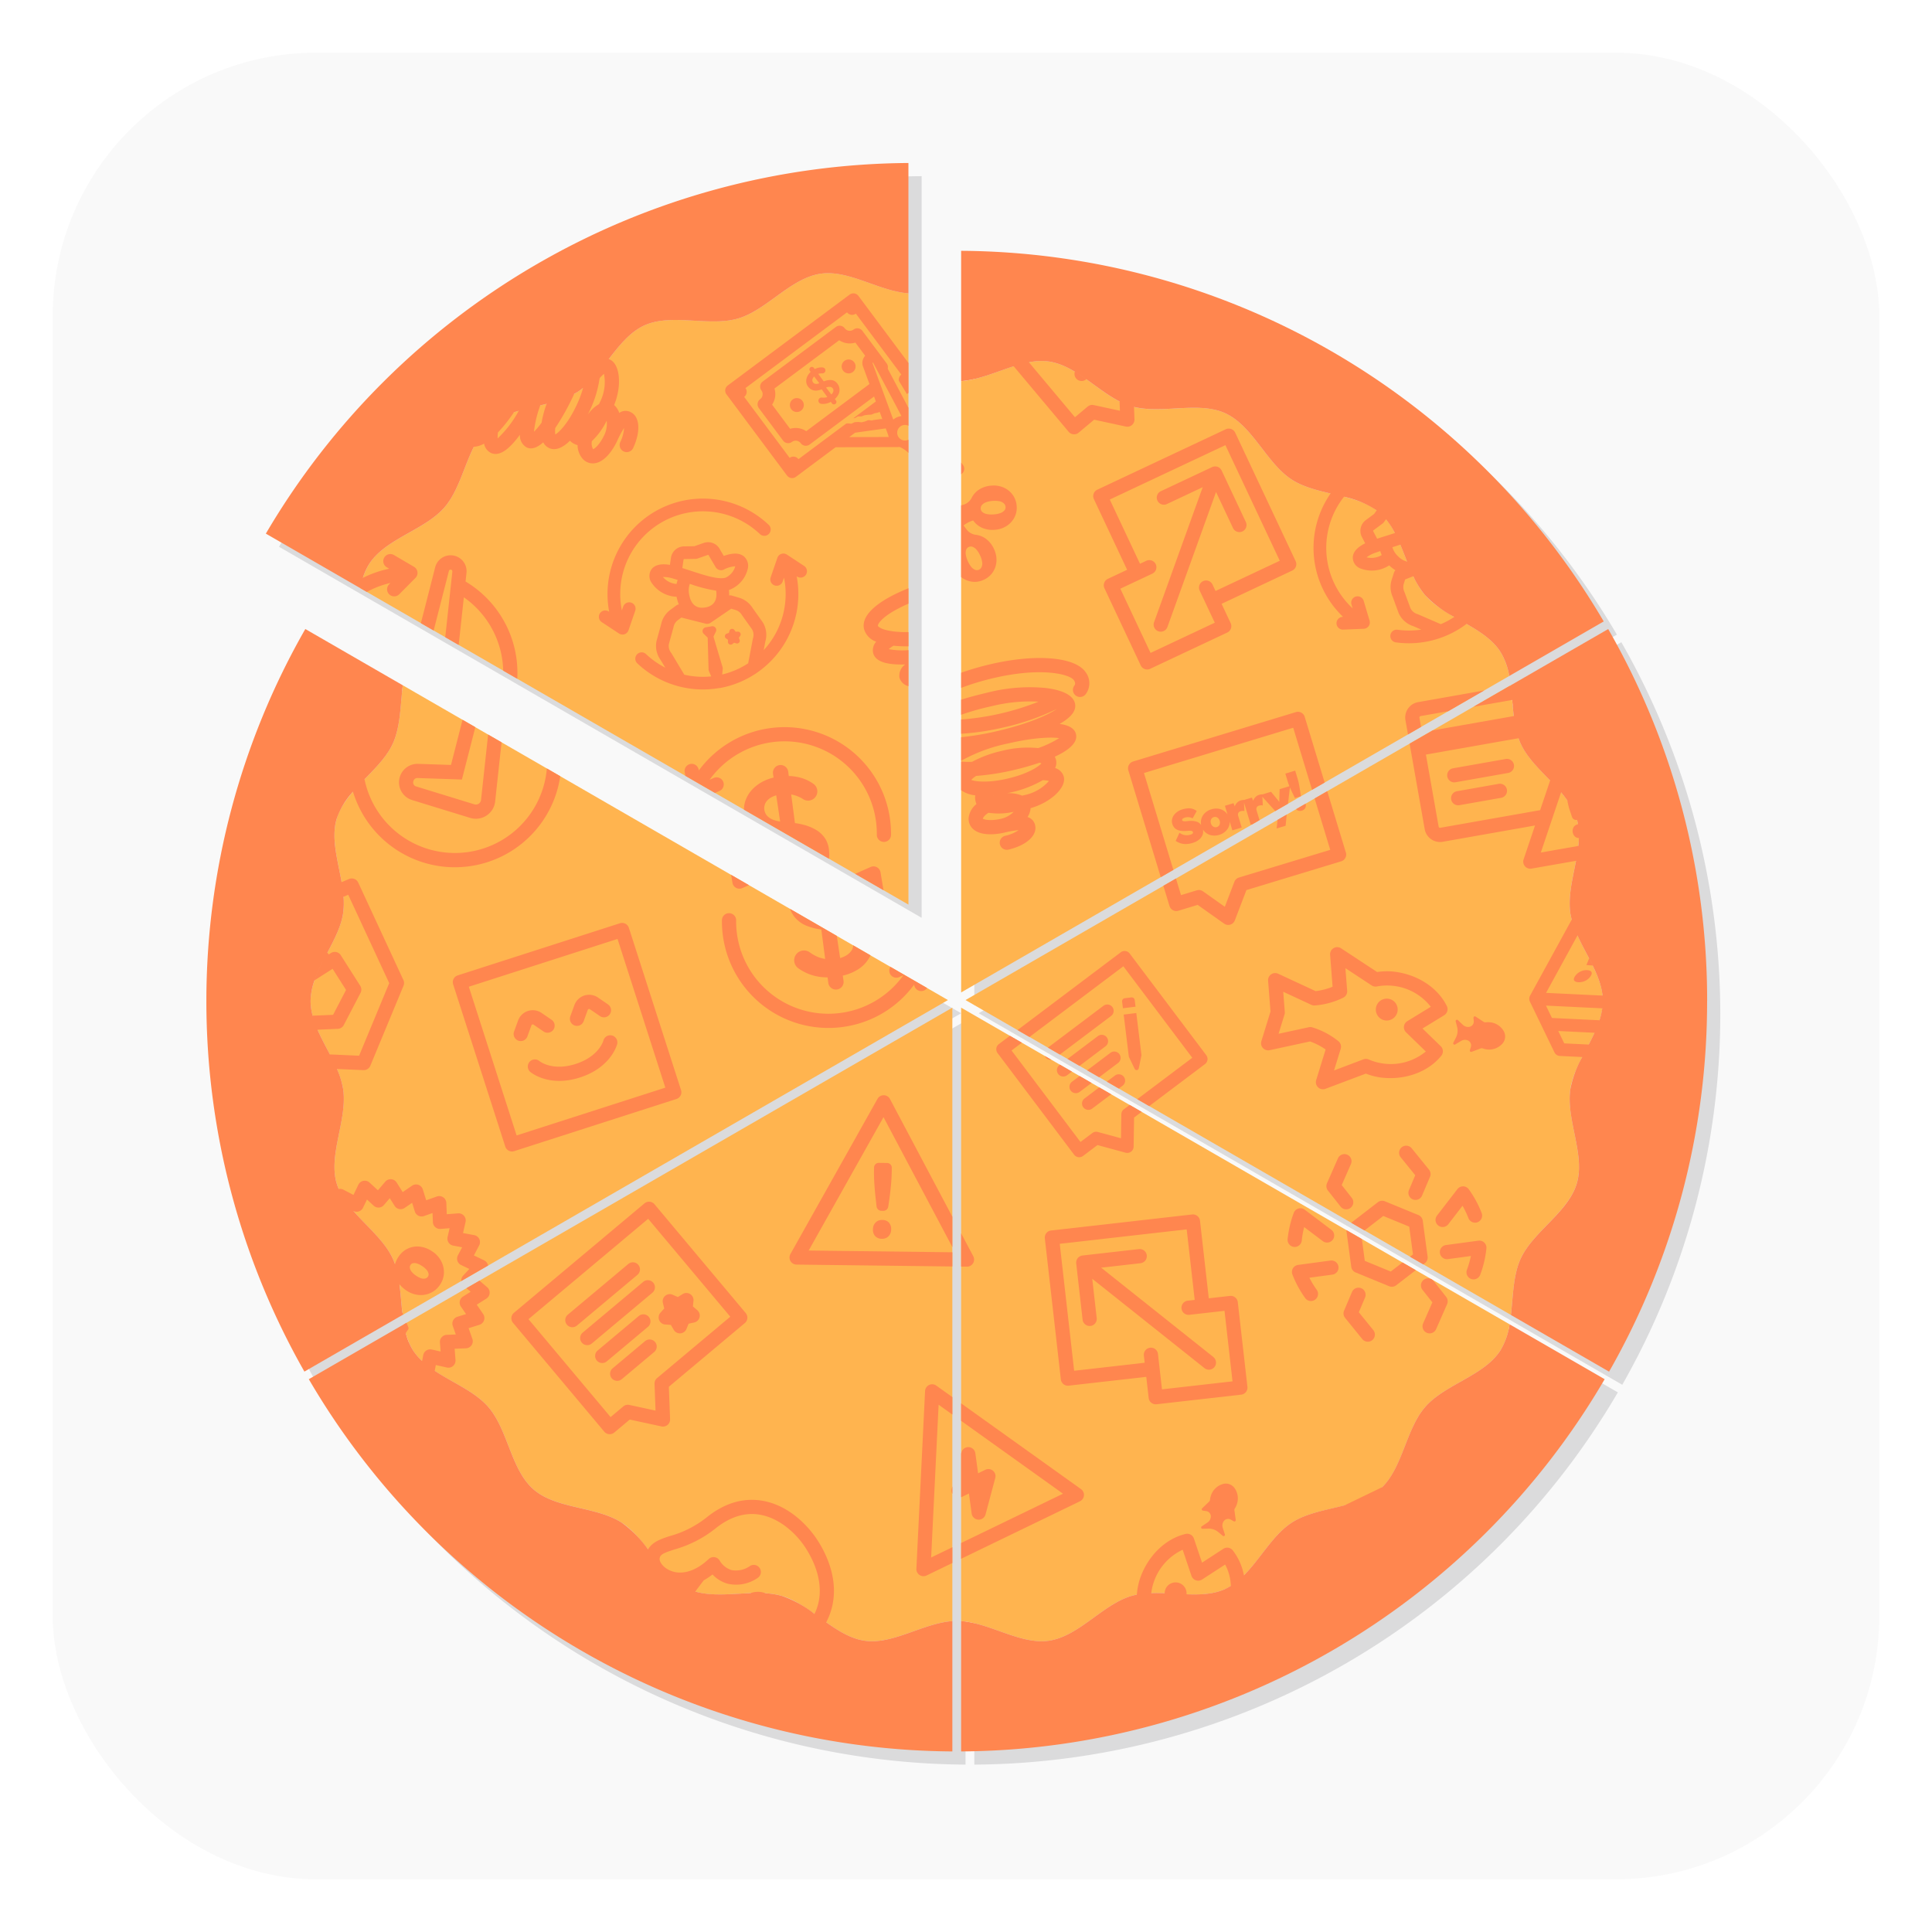
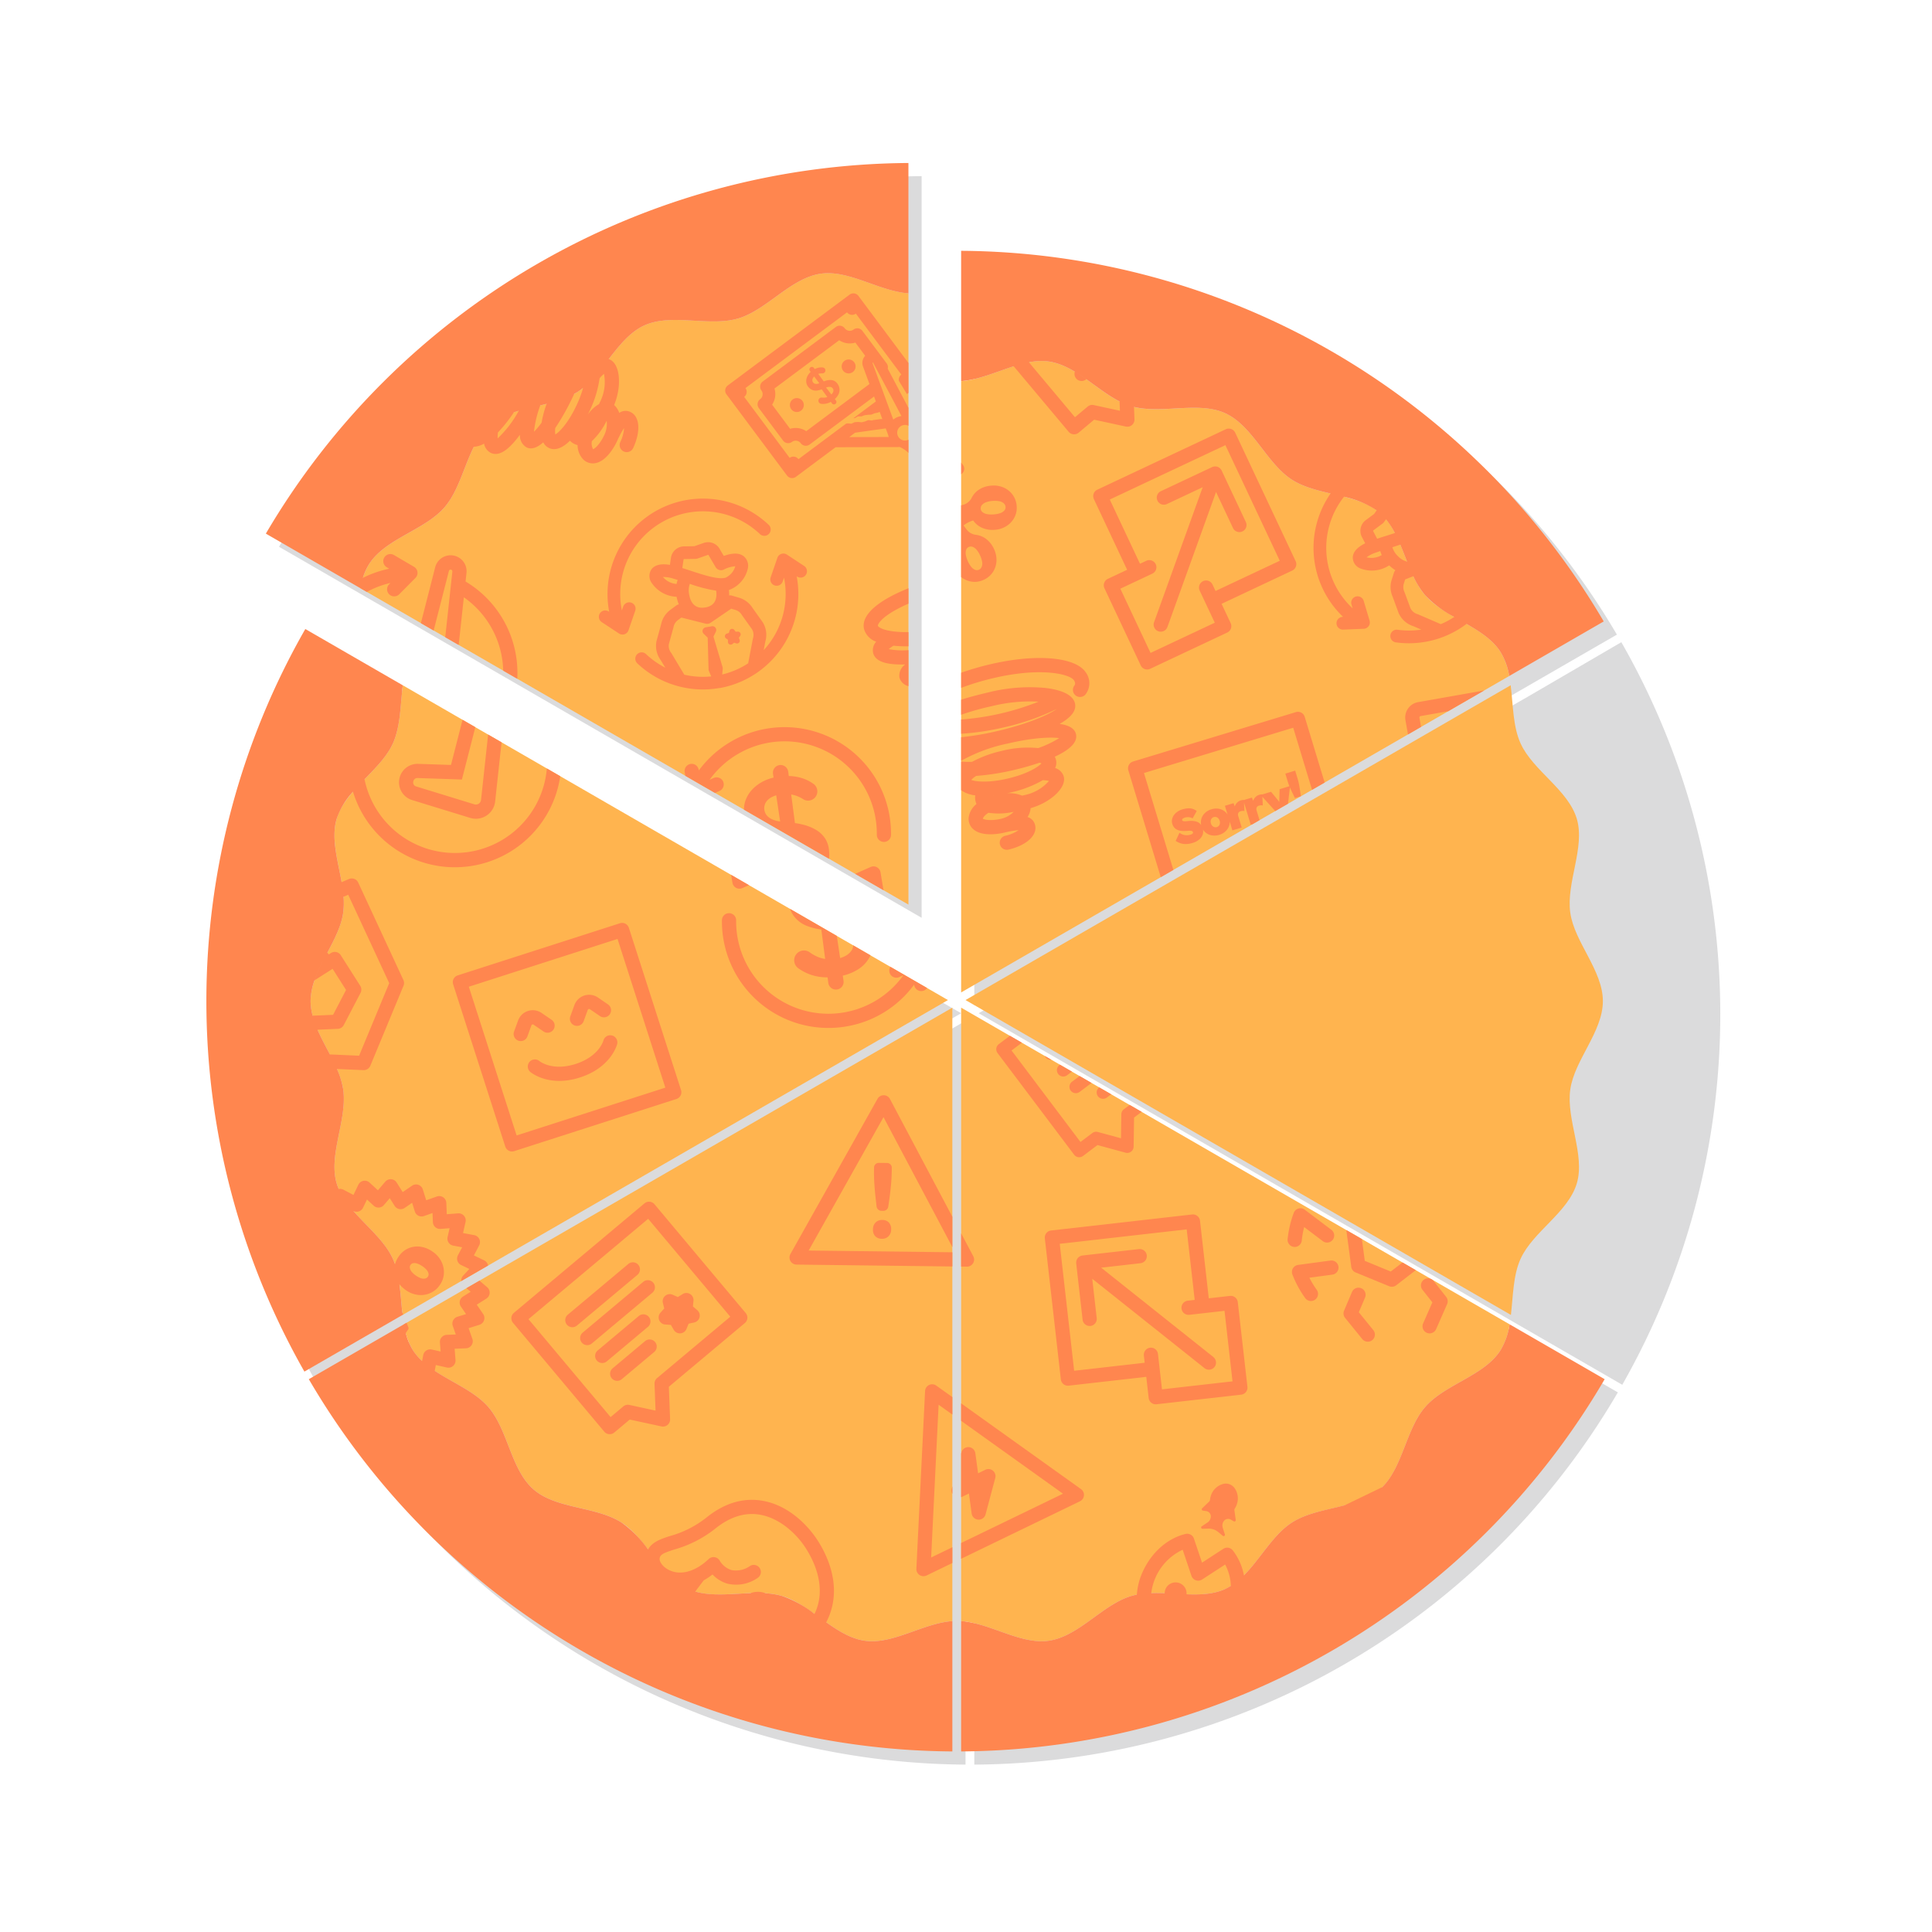
<svg xmlns="http://www.w3.org/2000/svg" width="440" height="440" viewBox="0 0 440 440">
  <defs>
    <filter id="Div-BackgroundBlock" x="0" y="0" width="440" height="440" filterUnits="userSpaceOnUse">
      <feOffset dx="2" dy="2" input="SourceAlpha" />
      <feGaussianBlur stdDeviation="4" result="blur" />
      <feFlood flood-opacity="0.161" />
      <feComposite operator="in" in2="blur" />
      <feComposite in="SourceGraphic" />
    </filter>
    <filter id="Path_1419" x="41" y="31.121" width="359.784" height="379.758" filterUnits="userSpaceOnUse">
      <feOffset dx="3" dy="3" input="SourceAlpha" />
      <feGaussianBlur stdDeviation="3" result="blur-2" />
      <feFlood flood-opacity="0.161" />
      <feComposite operator="in" in2="blur-2" />
      <feComposite in="SourceGraphic" />
    </filter>
  </defs>
  <g id="Graphic-InsightPizza" transform="translate(47 37.12)">
    <g transform="matrix(1, 0, 0, 1, -47, -37.12)" filter="url(#Div-BackgroundBlock)">
-       <rect id="Div-BackgroundBlock-2" data-name="Div-BackgroundBlock" width="416" height="416" rx="60" transform="translate(10 10)" fill="#f9f9f9" />
-     </g>
+       </g>
    <g id="Group_1110" data-name="Group 1110">
      <g transform="matrix(1, 0, 0, 1, -47, -37.12)" filter="url(#Path_1419)">
        <path id="Path_1419-2" data-name="Path 1419" d="M62.2,254.54l-1.918,1.108L45.28,264.311l-.292.168L23.33,276.984a170.979,170.979,0,0,0,146.562,84.775V192.366ZM297.064,119.06h0c-.005-.036-124.172,71.574-124.172,71.574l12.623,7.288,1.942,1.121,4.2,2.423.6.348,3.871,2.235,2.241,1.294,8.257,4.767,1.177.68,4.987,2.879,1.938,1.119,46.005,26.561,1.615.932,11.775,6.8,3.028,1.748,19.954,11.52,22.354,12.906a170.613,170.613,0,0,0-.209-169.12s-22.184,12.94-22.186,12.926M275.439,252.149l-.137-.079-14.65-8.459-1.007-.581-49.2-28.4-.183-.105-6.417-3.705-.508-.293-2.934-1.694-1.54-.889-7.348-4.243-.555-.32-7.849-4.532-.12-.069-11.1-6.41V361.759a170.982,170.982,0,0,0,146.563-84.775l-21.652-12.5Zm42.8-147.74A170.974,170.974,0,0,0,171.892,20V188.9ZM44.7,262.339l124.2-71.7-17.649-10.19-3.927-2.267L138,172.8l-5.064-2.924-9.366-5.408-4.063-2.345L64.928,130.611l-.762-.44-2.918-1.685-2.907-1.679-13.607-7.856-22.2-12.817a170.609,170.609,0,0,0-.208,169.12l22.355-12.907ZM70.46,117.268l.345.2L112.7,141.654l3.138,1.812h0l14.9,8.6,11.063,6.387,6.815,3.934,5.6,3.237h0l5.677,3.278V0A170.974,170.974,0,0,0,13.547,84.409L35.066,96.834ZM35.738,94.215c-.029.089-.053.18-.081.27l-.013,0c.029-.093.063-.183.094-.275" transform="translate(47 37.12)" fill="#dbdbdc" />
      </g>
      <path id="Path_1420" data-name="Path 1420" d="M169.892,192.365,44.981,264.483a15.873,15.873,0,0,0,2.1,5.964c3.724,5.782,12.639,7.692,17.128,12.868s5.128,14.28,10.314,18.778,14.266,3.827,20.049,7.551c5.748,3.7,8.9,12.256,15.174,15.124,6.2,2.836,14.729-.361,21.364,1.584,6.522,1.911,11.968,9.224,18.838,10.2,6.382.91,13.283-4,19.943-4.474Z" fill="#ffb44f" />
      <path id="Path_1421" data-name="Path 1421" d="M169.892,303.088v-1.681l-.141.527a1.6,1.6,0,0,0,.141,1.154" fill="#ff864f" />
      <path id="Path_1422" data-name="Path 1422" d="M98.165,253.222l-13.8,11.567a1.617,1.617,0,0,1-2.077-2.478l13.8-11.567a1.617,1.617,0,1,1,2.078,2.478m3.609,1.788a1.616,1.616,0,0,0-2.278-.2L85.7,266.377a1.617,1.617,0,0,0,2.078,2.478l13.8-11.568a1.616,1.616,0,0,0,.2-2.277m-31.938,9.138a1.617,1.617,0,0,1,.2-2.278l29.737-24.932a1.616,1.616,0,0,1,2.278.2l20.778,24.781a1.616,1.616,0,0,1-.2,2.278l-17.306,14.51.28,7.39a1.617,1.617,0,0,1-1.958,1.641l-7.227-1.564-3.526,2.956a1.618,1.618,0,0,1-2.278-.2Zm3.517-.838,18.7,22.3,2.894-2.426a1.613,1.613,0,0,1,1.38-.341l5.965,1.291-.231-6.1a1.619,1.619,0,0,1,.577-1.3l16.675-13.98-18.7-22.3Zm21.241,13.676,7.385-6.192a1.617,1.617,0,1,0-2.078-2.478l-7.385,6.192a1.617,1.617,0,0,0,2.078,2.478m9.9-12.462,1.292.1.653,1.12a1.617,1.617,0,0,0,2.893-.2l.491-1.2,1.267-.275a1.617,1.617,0,0,0,.7-2.814l-.988-.838.13-1.289a1.618,1.618,0,0,0-2.459-1.538l-1.1.681-1.186-.522a1.617,1.617,0,0,0-2.223,1.864l.307,1.259-.863.966a1.618,1.618,0,0,0,1.086,2.69m-3.735-1.743a1.618,1.618,0,0,0-2.278-.2l-9.376,7.862a1.617,1.617,0,0,0,2.078,2.478l9.376-7.861a1.616,1.616,0,0,0,.2-2.278m69.13-22.8-14.209-26.814a1.617,1.617,0,0,0-2.839-.034l-19.831,35.336a1.617,1.617,0,0,0,1.39,2.409l35.489.428v-3.234l-32.726-.395,17.048-30.376,15.678,29.587ZM156.1,228.831a1.08,1.08,0,0,0-1.066-1.093l-1.886-.022a1.078,1.078,0,0,0-1.092,1.066l-.009.787q-.018,1.413.084,2.945t.273,3.09q.115,1.041.232,2.038a1.124,1.124,0,0,0,1.1.994l.432.005a1.124,1.124,0,0,0,1.126-.952q.148-.964.288-1.986.21-1.542.349-3.1t.156-2.989Zm8.49,49.471a1.615,1.615,0,0,0-.911,1.377L161.7,320.151a1.616,1.616,0,0,0,2.319,1.534l5.871-2.84v-3.593l-4.827,2.336,1.7-34.791,3.13,2.238v-3.976l-3.66-2.617a1.615,1.615,0,0,0-1.645-.14m-10.668-37.581a2,2,0,0,0-1.515.579,2.155,2.155,0,0,0-.592,1.549,2.132,2.132,0,0,0,.531,1.586,2.069,2.069,0,0,0,1.524.569,1.965,1.965,0,0,0,1.491-.58,2.119,2.119,0,0,0,.593-1.525,2.205,2.205,0,0,0-.519-1.6,2,2,0,0,0-1.513-.58m15.973,91.36v29.678A170.982,170.982,0,0,1,23.329,276.983l21.659-12.505.6-.345.422,1.04a.5.5,0,0,1-.049.468l-.551.812a13.74,13.74,0,0,0,1.673,3.994,12.849,12.849,0,0,0,2.054,2.4l.25-1.34a1.615,1.615,0,0,1,1.943-1.279l2.02.457-.159-2.065a1.609,1.609,0,0,1,.273-1.03,1.742,1.742,0,0,1,.13-.167,1.613,1.613,0,0,1,1.143-.54l2.069-.082-.688-1.953a1.614,1.614,0,0,1,1.043-2.079l1.978-.614-1.171-1.709a1.615,1.615,0,0,1,.47-2.278l1.751-1.1-.95-.815,2.965-1.712,1.748,1.5a1.614,1.614,0,0,1-.189,2.591l-2.183,1.379,1.459,2.131a1.615,1.615,0,0,1-.852,2.454l-2.467.766.859,2.436a1.615,1.615,0,0,1-1.459,2.15l-2.581.1.2,2.575a1.614,1.614,0,0,1-1.966,1.7l-2.519-.569-.246,1.32c4.109,2.726,9.165,4.74,12.2,8.244,4.5,5.186,5.128,14.28,10.314,18.778s14.265,3.827,20.048,7.551a26.017,26.017,0,0,1,6.022,6.1c.976-1.726,2.941-2.385,5.017-3.055a23.343,23.343,0,0,0,8.246-4.173c4.006-3.24,8.211-4.551,12.5-3.9,7.036,1.075,11.442,6.952,12.625,8.727,1.948,2.925,5,8.787,3.584,15.191a15.482,15.482,0,0,1-1.4,3.809c2.79,1.978,5.637,3.758,8.783,4.206,6.383.91,13.283-4,19.944-4.474m-33.6-16.942c-2.055-3.085-5.873-6.63-10.425-7.325-3.353-.512-6.711.57-9.981,3.215a26.492,26.492,0,0,1-9.285,4.735c-2.532.818-3.194,1.137-3.366,1.984-.134.658.554,1.829,1.9,2.575,2.668,1.481,6.131.591,9.263-2.379a1.614,1.614,0,0,1,2.535.412,4.812,4.812,0,0,0,2.659,2.1,5.549,5.549,0,0,0,4.272-.965,1.615,1.615,0,0,1,1.676,2.76,8.582,8.582,0,0,1-6.83,1.311,7.56,7.56,0,0,1-3.437-2.105,15.247,15.247,0,0,1-2,1.335c-.354.463-1.089,1.434-1.926,2.559,3.8,1.1,8.244.515,12.543.368a4.919,4.919,0,0,1,3.5.029,17.091,17.091,0,0,1,3.715.609,25.66,25.66,0,0,1,7.4,4.084,12.088,12.088,0,0,0,.907-2.6c1.161-5.235-1.456-10.205-3.119-12.7" fill="#ff864f" />
      <path id="Path_1423" data-name="Path 1423" d="M297.1,262.347c.508-4.39.507-9.073,2.22-12.818,2.836-6.2,10.853-10.546,12.8-17.181,1.912-6.522-2.474-14.5-1.495-21.372.956-6.7,7.42-13.13,7.42-20.1s-6.464-13.394-7.42-20.1c-.979-6.869,3.407-14.85,1.495-21.372-1.945-6.634-9.961-10.98-12.8-17.18-1.773-3.877-1.707-8.759-2.273-13.28L172.892,190.633Z" fill="#ffb44f" />
-       <path id="Path_1424" data-name="Path 1424" d="M204.782,201.159l-5.926,4.464-2.728-1.574,6.91-5.205a1.449,1.449,0,0,1,1.744,2.315m6.827-9.013-.185-1.51a.693.693,0,0,0-.771-.6l-1.5.185a.692.692,0,0,0-.6.771l.185,1.51Zm-4.71,15.7-1.823,1.373,2.727,1.574.84-.633a1.449,1.449,0,1,0-1.744-2.314m5.442-1.648.623-2.995-1.179-9.614-2.876.353,1.178,9.614,1.329,2.755a.492.492,0,0,0,.925-.113m-2.061-26.158a1.45,1.45,0,0,0-2.03-.285l-23.52,17.717,2.727,1.575,21.38-16.1,15.695,20.835L212,213.213l2.727,1.574,12.705-9.57a1.451,1.451,0,0,0,.286-2.03Zm-3.944,12.185a1.45,1.45,0,0,0-2.03-.285l-12.651,9.53,2.727,1.574,11.668-8.789a1.451,1.451,0,0,0,.286-2.03m90.728-73.162-.29.052-8.182,4.724,8.8-1.554c-.1-1.082-.193-2.161-.324-3.222M282.831,241.7l3.249-4.216a20.731,20.731,0,0,1,1.342,2.819,1.618,1.618,0,0,0,1.723,1.019,1.657,1.657,0,0,0,.369-.095,1.618,1.618,0,0,0,.924-2.092,24.116,24.116,0,0,0-2.929-5.4,1.617,1.617,0,0,0-2.593-.041l-4.647,6.029a1.617,1.617,0,0,0,2.562,1.975m-14.285-46.417a2.5,2.5,0,0,0,2.226-4.036l0,0a2.494,2.494,0,1,0-2.222,4.041m5.976,29.137a1.617,1.617,0,1,0-2.512,2.036l3.3,4.074-1.418,3.347a1.617,1.617,0,1,0,2.977,1.262l1.8-4.242a1.618,1.618,0,0,0-.232-1.65Zm-10.457-17.038-9.2,3.464a1.617,1.617,0,0,1-2.116-1.989l2.148-6.971a15.2,15.2,0,0,0-3.544-1.824l-9.2,1.987a1.616,1.616,0,0,1-1.533-.488c-.025-.026-.049-.054-.072-.083a1.62,1.62,0,0,1-.282-1.486l2.076-6.734-.545-7.029a1.618,1.618,0,0,1,2.294-1.591l8.534,3.963a15.233,15.233,0,0,0,3.858-1l-.561-7.275a1.617,1.617,0,0,1,2.5-1.476l8.208,5.4a14.916,14.916,0,0,1,3.718-.1c5.413.6,10.07,3.613,12.156,7.85a1.616,1.616,0,0,1-.607,2.093l-4.936,3.019,4.151,4.028a1.615,1.615,0,0,1,.133,2.176c-2.967,3.677-8.172,5.587-13.584,4.985a14.813,14.813,0,0,1-3.605-.917m-.573-3.24a1.622,1.622,0,0,1,1.213.014,12.368,12.368,0,0,0,3.322.929,12.534,12.534,0,0,0,9.7-2.738l-4.5-4.368a1.616,1.616,0,0,1,.282-2.539l5.352-3.275a12.537,12.537,0,0,0-8.857-4.8,12.345,12.345,0,0,0-3.445.175,1.617,1.617,0,0,1-1.169-.241l-5.977-3.932.4,5.147a1.614,1.614,0,0,1-.941,1.6,17.649,17.649,0,0,1-6.519,1.753,1.615,1.615,0,0,1-.7-.151l-6.4-2.974.355,4.58a1.628,1.628,0,0,1-.067.6l-1.352,4.388,6.9-1.491a1.619,1.619,0,0,1,.713.007,17.606,17.606,0,0,1,5.946,3.12,1.638,1.638,0,0,1,.313.3,1.62,1.62,0,0,1,.269,1.529l-1.506,4.889Zm-55.564-1.211a1.448,1.448,0,0,0-2.029-.285l-5.3,3.99,2.727,1.574,4.314-3.249a1.45,1.45,0,0,0,.285-2.03m81.771,42.5-7.378.994a1.617,1.617,0,0,0,.432,3.205l5.238-.706a20.857,20.857,0,0,1-.893,3.113,1.617,1.617,0,1,0,3.03,1.129,24.085,24.085,0,0,0,1.4-5.967,1.616,1.616,0,0,0-1.824-1.768m5.782-47.692a4.033,4.033,0,0,0-3.215-2.055,3.852,3.852,0,0,0-.913.019.689.689,0,0,1-.47-.114l-1.826-1.2a.308.308,0,0,0-.476.281l.06.771a1.219,1.219,0,0,1-1.056,1.3l-.021,0a1.688,1.688,0,0,1-1.378-.448l-1.194-1.13a.308.308,0,0,0-.476.282l.342,1.343a3.387,3.387,0,0,1-.263,2.367l-.629,1.236a.307.307,0,0,0,.4.378l1.412-.839a1.685,1.685,0,0,1,1.445-.133l.019.007a1.219,1.219,0,0,1,.744,1.5l-.228.739a.308.308,0,0,0,.4.379l2.045-.771a.7.7,0,0,1,.483-.008,3.8,3.8,0,0,0,.887.22,4.032,4.032,0,0,0,3.588-1.3h0a2.443,2.443,0,0,0,.315-2.831Zm-18.456,43.137a1.616,1.616,0,0,0-.988-1.28l-7.639-3.138a1.618,1.618,0,0,0-1.6.217l-6.063,4.68,3.028,1.748,4.272-3.3,5.911,2.428.853,6.333-.674.52,3.028,1.748.362-.279a1.618,1.618,0,0,0,.614-1.5Zm17.294-99.484-9.475,1.673a1.615,1.615,0,1,0,.561,3.18l9.476-1.674a1.614,1.614,0,1,0-.562-3.179m1.634-5.668-12.031,2.125a1.614,1.614,0,1,0,.562,3.179l12.031-2.124a1.615,1.615,0,0,0-.562-3.18m18.957,45.43-.614,1.506,1.423.1q-.393-.806-.809-1.606m26.874,9.733a169.841,169.841,0,0,1-22.325,84.374l-22.354-12.907c.507-4.39.506-9.072,2.22-12.818,2.836-6.2,10.853-10.545,12.8-17.181,1.912-6.522-2.474-14.5-1.495-21.371a24.147,24.147,0,0,1,2.726-7.386l0,.009-5.1-.247a1.451,1.451,0,0,1-1.234-.816l-5.6-11.572c0-.01-.006-.02-.01-.029a1.454,1.454,0,0,1-.088-.241c0-.01,0-.019-.006-.028a1.413,1.413,0,0,1-.033-.223c0-.022,0-.042-.005-.064a1.589,1.589,0,0,1,.011-.239l.009-.046a1.317,1.317,0,0,1,.05-.2.547.547,0,0,1,.017-.053,1.43,1.43,0,0,1,.089-.2l9.495-17.329,0,.006a14,14,0,0,1-.319-1.532c-.537-3.765.534-7.863,1.3-11.873L301.8,160.7a1.614,1.614,0,0,1-1.811-2.1l2.6-7.721-21.01,3.711a3.555,3.555,0,0,1-4.115-2.88l-3.29-18.626,0-.009v-.009l-.144-.816,5.241-3.026,18.485-3.265.007.052c-.291-2.325-.417-4.737-.707-7.055l22.2-12.815a169.844,169.844,0,0,1,22.534,84.746M312.1,149.357c.005.018.013.036.019.054l.005.023-.005-.023c-.006-.019-.014-.036-.019-.054m-.846-.721c.028.084.051.154.067.206a.655.655,0,0,0,.14.242.655.655,0,0,1-.14-.242c-.016-.052-.039-.122-.067-.206m-7.495-1.25,2.27-6.749c-2.594-2.683-5.294-5.315-6.708-8.407a15.478,15.478,0,0,1-.862-2.436c.11.411.234.817.372,1.213l-21.089,3.725,2.9,16.409a.322.322,0,0,0,.374.262Zm8.694,8.151c.067-.6.107-1.2.127-1.8a1.4,1.4,0,0,1-.792-.243,1.771,1.771,0,0,1-.391-2.267,1.482,1.482,0,0,1,.989-.626c-.058-.336-.134-.668-.223-1l-.037.006a.987.987,0,0,1-1.113-.676c-.037-.12-.111-.337-.2-.6-.186-.545-.441-1.291-.546-1.7-.129-.5-.23-.985-.319-1.46-.444-.625-.912-1.239-1.423-1.838l-4.609,13.7Zm3.693,42.548-8.263-.4,1.362,2.815,5.578.27c.464-.892.913-1.786,1.323-2.685m1.756-5.567-12.818-.619,1.362,2.815,10.826.523a15.759,15.759,0,0,0,.63-2.719m.065-2.9c-.5-4.705-3.663-9.184-5.707-13.692v0L305.105,189Zm.076,1.261a11.555,11.555,0,0,0-.066-1.177,11.539,11.539,0,0,1,.066,1.177v0m-6.558-4.745q.183.384.984.44a3.2,3.2,0,0,0,2.694-1.247q.48-.66.293-1.053t-.989-.448a2.988,2.988,0,0,0-1.491.3,3.036,3.036,0,0,0-1.194.966q-.48.66-.3,1.044m-61.973-38.652a1.211,1.211,0,0,0,.76-.6,1.236,1.236,0,0,0,.069-.967l-2.134,1.232a1.031,1.031,0,0,0,.328.288,1.248,1.248,0,0,0,.977.047m-3.477.919-2.082,1.2-.208,1.958,2.053-.622Zm13.478,8.631-4.237-13.966-2.872,1.658,3.551,11.7-20.791,6.308a1.615,1.615,0,0,0-1.039.968l-2.177,5.691-4.972-3.522a1.615,1.615,0,0,0-1.4-.227l-3.607,1.094-1.147-3.778-2.871,1.658,1.4,4.6a1.614,1.614,0,0,0,2.013,1.077l4.4-1.334,6.025,4.268a1.615,1.615,0,0,0,2.441-.741l2.637-6.9,21.579-6.547a1.615,1.615,0,0,0,1.076-2.014m1.3,78.6-2.253-2.854,2.106-4.8a1.617,1.617,0,0,0-2.961-1.3l-2.5,5.691a1.616,1.616,0,0,0,.212,1.652l2.855,3.615a1.617,1.617,0,1,0,2.538-2" fill="#ff864f" />
      <path id="Path_1425" data-name="Path 1425" d="M171.892,192.366V332.081c6.66.472,13.561,5.384,19.944,4.474,6.869-.979,12.315-8.291,18.837-10.2,6.635-1.944,15.163,1.253,21.364-1.584,6.27-2.867,9.426-11.422,15.174-15.123,5.783-3.724,14.872-3.062,20.048-7.551s5.816-13.591,10.314-18.777,13.4-7.086,17.128-12.869a15.856,15.856,0,0,0,2.1-5.965Z" fill="#ffb44f" />
-       <path id="Path_1426" data-name="Path 1426" d="M201.744,215.353l4.323-3.256-2.727-1.575L200,213.038a1.449,1.449,0,0,0,1.744,2.315" fill="#ff864f" />
+       <path id="Path_1426" data-name="Path 1426" d="M201.744,215.353l4.323-3.256-2.727-1.575a1.449,1.449,0,0,0,1.744,2.315" fill="#ff864f" />
      <path id="Path_1427" data-name="Path 1427" d="M248.076,246.849a1.617,1.617,0,0,0,1.391-1.438,20.9,20.9,0,0,1,.549-3.074l4.249,3.206a1.617,1.617,0,0,0,1.948-2.582l-6.077-4.585a1.617,1.617,0,0,0-2.489.725,24.085,24.085,0,0,0-1.4,5.981,1.618,1.618,0,0,0,1.826,1.767" fill="#ff864f" />
      <path id="Path_1428" data-name="Path 1428" d="M277.225,254.356a1.617,1.617,0,0,0-.267,2.271l2.254,2.854-2.107,4.8a1.617,1.617,0,1,0,2.962,1.3l2.5-5.691a1.617,1.617,0,0,0-.212-1.652l-2.855-3.615a1.6,1.6,0,0,0-.486-.413l-.006,0a1.616,1.616,0,0,0-1.779.149" fill="#ff864f" />
      <path id="Path_1429" data-name="Path 1429" d="M198.883,211.555l2.71-2.042-2.727-1.574-1.727,1.3a1.449,1.449,0,0,0,1.744,2.315" fill="#ff864f" />
      <path id="Path_1430" data-name="Path 1430" d="M192.452,204.236l-1.49-.859a1.418,1.418,0,0,0,.169.3,1.441,1.441,0,0,0,1.321.562" fill="#ff864f" />
      <path id="Path_1431" data-name="Path 1431" d="M257.826,251.349a1.617,1.617,0,0,0-1.818-1.387l-7.378.994a1.616,1.616,0,0,0-1.292,2.187,24.062,24.062,0,0,0,2.925,5.386,1.617,1.617,0,0,0,2.623-1.891,21,21,0,0,1-1.685-2.765l5.238-.706a1.617,1.617,0,0,0,1.387-1.818" fill="#ff864f" />
      <path id="Path_1432" data-name="Path 1432" d="M196.022,207.758l1.1-.827-2.727-1.574-.114.086a1.449,1.449,0,1,0,1.744,2.315" fill="#ff864f" />
      <path id="Path_1433" data-name="Path 1433" d="M229.339,271.936l-25.564-20.353,8.973-1.018a1.616,1.616,0,0,0-.365-3.212l-12.85,1.458a1.64,1.64,0,0,0-.311.067c-.047.016-.09.038-.135.058a1.4,1.4,0,0,0-.154.067,1.738,1.738,0,0,0-.151.1c-.036.026-.074.048-.109.077a1.626,1.626,0,0,0-.4.5c-.021.041-.034.085-.051.127a1.461,1.461,0,0,0-.065.166,1.554,1.554,0,0,0-.032.168c-.008.047-.021.093-.025.142a1.619,1.619,0,0,0,0,.319l1.458,12.85a1.617,1.617,0,0,0,3.213-.365l-1.019-8.973,25.564,20.353a1.616,1.616,0,0,0,2.014-2.529" fill="#ff864f" />
      <path id="Path_1434" data-name="Path 1434" d="M237.093,278.714,234.9,259.44a1.618,1.618,0,0,0-1.789-1.425l-4.819.547-2-17.668a1.617,1.617,0,0,0-1.789-1.425l-32.125,3.647a1.616,1.616,0,0,0-1.424,1.788l3.646,32.125a1.618,1.618,0,0,0,1.789,1.425l17.669-2.006.547,4.819a1.616,1.616,0,0,0,1.788,1.424l19.276-2.188a1.617,1.617,0,0,0,1.424-1.789m-19.458.582-.911-8.031a1.617,1.617,0,1,0-3.213.364l.182,1.606-16.062,1.824-3.282-28.913,28.913-3.282,1.823,16.063-1.606.182a1.617,1.617,0,0,0,.364,3.213l8.032-.912,1.823,16.063Z" fill="#ff864f" />
      <path id="Path_1435" data-name="Path 1435" d="M234.638,305.582a4.032,4.032,0,0,0-.468-3.787h0a2.441,2.441,0,0,0-2.69-.936h0a4.037,4.037,0,0,0-2.718,2.679,3.838,3.838,0,0,0-.184.9.689.689,0,0,1-.215.432l-1.577,1.514a.308.308,0,0,0,.168.527l.765.113a1.217,1.217,0,0,1,1.035,1.318l0,.022a1.688,1.688,0,0,1-.742,1.245l-1.367.912a.307.307,0,0,0,.169.526l1.386-.034a3.382,3.382,0,0,1,2.248.782l1.066.888a.308.308,0,0,0,.458-.309l-.5-1.562a1.69,1.69,0,0,1,.191-1.439l.011-.017a1.218,1.218,0,0,1,1.629-.392l.671.387a.307.307,0,0,0,.458-.309l-.3-2.165a.7.7,0,0,1,.1-.473,3.834,3.834,0,0,0,.411-.816" fill="#ff864f" />
      <path id="Path_1436" data-name="Path 1436" d="M208.954,215.508a1.446,1.446,0,0,0-.577,1.137l-.079,5.469-5.278-1.435a1.449,1.449,0,0,0-1.252.242l-2.7,2.036-15.695-20.836,2.35-1.77-2.727-1.575-2.525,1.9a1.45,1.45,0,0,0-.286,2.03l17.439,23.15a1.451,1.451,0,0,0,2.03.286l3.293-2.481,6.4,1.738a1.45,1.45,0,0,0,1.829-1.378l.1-6.627,1.726-1.3-2.727-1.574Z" fill="#ff864f" />
      <path id="Path_1437" data-name="Path 1437" d="M270.2,255.917a1.613,1.613,0,0,0,.772-.322l4.463-3.447-3.028-1.748-2.672,2.064-5.911-2.428-.671-4.978-3.512-2.029a1.547,1.547,0,0,0,0,.18l1.1,8.184a1.616,1.616,0,0,0,.988,1.28l7.639,3.138a1.614,1.614,0,0,0,.83.106" fill="#ff864f" />
      <path id="Path_1438" data-name="Path 1438" d="M263.25,267.846a1.617,1.617,0,1,0,2.512-2.037l-3.3-4.073,1.419-3.347a1.617,1.617,0,0,0-2.978-1.262l-1.8,4.242a1.614,1.614,0,0,0,.233,1.649Z" fill="#ff864f" />
      <path id="Path_1439" data-name="Path 1439" d="M199.862,303.468a1.619,1.619,0,0,0-.671-1.453l-27.3-19.525v3.977l23.2,16.594-23.2,11.225v3.593l27.063-13.093a1.619,1.619,0,0,0,.907-1.318" fill="#ff864f" />
      <path id="Path_1440" data-name="Path 1440" d="M173.665,303.01l.624,4.565a1.617,1.617,0,0,0,3.164.2l2.213-8.29a1.616,1.616,0,0,0-2.266-1.872l-1.647.8-.624-4.564a1.617,1.617,0,0,0-3.164-.2l-.073.273v9.93c.042-.016.086-.021.126-.04Z" fill="#ff864f" />
      <path id="Path_1441" data-name="Path 1441" d="M296.8,264.483a15.856,15.856,0,0,1-2.1,5.965c-3.724,5.783-12.639,7.692-17.128,12.869-4.33,4.992-5.088,13.594-9.764,18.242L259.24,305.7c-4.183,1.078-8.662,1.771-12.029,3.94-4.292,2.763-7.14,8.231-10.917,12.019a13.193,13.193,0,0,0-2.537-5.694,1.615,1.615,0,0,0-2.151-.354l-4.85,3.153-1.847-5.484A1.617,1.617,0,0,0,223,312.229c-4.594,1.093-8.563,4.965-10.353,10.109a14.872,14.872,0,0,0-.726,3.648l-.088.084h0c-.393.08-.782.17-1.163.282-6.522,1.912-11.968,9.224-18.837,10.2-6.383.91-13.284-4-19.944-4.474v29.678a170.981,170.981,0,0,0,146.562-84.775Zm-64.766,60.285c-2.627,1.2-5.672,1.318-8.814,1.2a2.49,2.49,0,0,0-3.561-2.461l-.005,0a2.44,2.44,0,0,0-1.4,2.215h.024c-1.039-.042-2.068-.056-3.08-.022a11.018,11.018,0,0,1,.5-2.306,12.534,12.534,0,0,1,6.65-7.569l2,5.945a1.617,1.617,0,0,0,2.414.839l5.258-3.418a11.049,11.049,0,0,1,1.3,4.867,11.613,11.613,0,0,1-1.292.7M260,305.509l.258-.071-.258.071m7.261-3.415-.007.005.007-.005c.07-.061.132-.129.2-.193-.069.062-.129.132-.2.193" fill="#ff864f" />
      <path id="Path_1442" data-name="Path 1442" d="M174.608,250.577a1.618,1.618,0,0,0,.048-1.6l-2.764-5.217v7.575l1.316.016a1.617,1.617,0,0,0,1.4-.775" fill="#ff864f" />
      <path id="Path_1443" data-name="Path 1443" d="M171.892,188.9l124.826-72.068a15.355,15.355,0,0,0-2.016-5.521c-3.724-5.783-12.639-7.692-17.128-12.869s-5.128-14.28-10.314-18.777-14.266-3.827-20.049-7.551c-5.748-3.7-8.9-12.256-15.173-15.124-6.2-2.837-14.73.361-21.365-1.584-6.522-1.912-11.968-9.224-18.838-10.2-6.382-.91-13.283,4-19.943,4.474Z" fill="#ffb44f" />
      <path id="Path_1444" data-name="Path 1444" d="M215.834,104.579l11.074-30.743-8.171,3.844a1.617,1.617,0,0,1-1.377-2.926l11.7-5.5a1.529,1.529,0,0,1,.3-.106,1.432,1.432,0,0,1,.144-.022,1.578,1.578,0,0,1,.168-.024,1.531,1.531,0,0,1,.179.008c.045,0,.09,0,.136.008a1.635,1.635,0,0,1,.6.215c.038.024.071.053.107.079a1.536,1.536,0,0,1,.145.11,1.484,1.484,0,0,1,.114.124c.032.036.068.07.1.11a1.593,1.593,0,0,1,.163.272l5.5,11.7a1.617,1.617,0,1,1-2.926,1.376l-3.844-8.171-11.073,30.742a1.617,1.617,0,1,1-3.042-1.1m-3.041,9.839-8.257-17.554a1.617,1.617,0,0,1,.775-2.151l4.389-2.064-7.569-16.091a1.617,1.617,0,0,1,.775-2.151l29.256-13.761a1.616,1.616,0,0,1,2.151.775l13.761,29.256a1.616,1.616,0,0,1-.774,2.151L231.209,100.4l2.064,4.388a1.617,1.617,0,0,1-.775,2.151l-17.554,8.257a1.617,1.617,0,0,1-2.151-.775M208.15,96.951l6.881,14.628,14.628-6.88-3.44-7.315a1.616,1.616,0,1,1,2.925-1.376l.688,1.463,14.629-6.881L232.076,64.259,205.744,76.645l6.881,14.628,1.463-.688a1.617,1.617,0,0,1,1.376,2.926Zm39.978,28.108-37.077,11.25a1.613,1.613,0,0,0-1.077,2.013l7.382,24.33,2.872-1.658-6.695-22.064,33.988-10.313,4.291,14.142,2.871-1.657-4.541-14.967a1.615,1.615,0,0,0-2.014-1.076m24.956,1.842.573,3.246,2.976-1.718-.369-2.09a.323.323,0,0,1,.261-.374l6.3-1.112,8.183-4.724-15.046,2.657a3.556,3.556,0,0,0-2.88,4.115m45.153-22.492L296.723,116.83a15.348,15.348,0,0,0-2.021-5.518c-1.754-2.724-4.662-4.586-7.714-6.338a21.73,21.73,0,0,1-16.1,4.2,1.449,1.449,0,1,1,.4-2.871,18.951,18.951,0,0,0,5.4-.032l-1.825-.789a5.46,5.46,0,0,1-3.3-2.909c-.015-.035-.03-.07-.043-.1L270.169,98.8a5.435,5.435,0,0,1-.218-3.891l.512-1.6a1.457,1.457,0,0,1,.331-.557,8.4,8.4,0,0,1-1.416-1.117,7.164,7.164,0,0,1-6.689.647,2.656,2.656,0,0,1-1.6-2.511c.078-1.212,1.026-2.27,2.823-3.156l-.742-1.425a3.041,3.041,0,0,1,.889-3.861l1.894-1.405.575-.816a21.472,21.472,0,0,0-7.435-3.1,18.791,18.791,0,0,0,1.962,25.423l-.263-.882a1.449,1.449,0,1,1,2.777-.829l1.343,4.5a1.449,1.449,0,0,1-1.331,1.863l-4.692.185a1.45,1.45,0,0,1-.114-2.9l.109,0a21.689,21.689,0,0,1-2.851-28.1c-3.169-.744-6.307-1.534-8.82-3.152-5.748-3.7-8.9-12.257-15.174-15.124-6.021-2.755-14.233.167-20.779-1.442l.107,2.834a1.618,1.618,0,0,1-1.957,1.642l-7.228-1.564-3.525,2.955a1.617,1.617,0,0,1-2.278-.2L183.864,46.292c-3.97,1.266-8.013,3.1-11.972,3.376V20a170.973,170.973,0,0,1,146.345,84.409M208.055,56.423l-.08-2.121h0c-5.386-2.75-10.239-8.258-16.142-9.1a13.766,13.766,0,0,0-4.505.189L197.816,57.9l2.893-2.425a1.614,1.614,0,0,1,1.381-.342Zm2.962-.933c-.114-.03-.231-.05-.344-.083l-.005,0,.005,0c.113.033.229.057.344.083M259,75.982c-.956-.245-1.926-.47-2.895-.7.969.227,1.938.454,2.895.7m8.252,3.677.009.007.015.014-.015-.014-.009-.007m.425,9.624a6.072,6.072,0,0,1-.328-.9c-.319.107-.634.214-.937.323a7.5,7.5,0,0,0-2.189,1.1,4.554,4.554,0,0,0,3.454-.517m3-5.016a17.945,17.945,0,0,0-2.033-3.135l-.457.65a1.441,1.441,0,0,1-.322.33l-2.081,1.544a.153.153,0,0,0-.045.195l.892,1.714c.663-.22,1.339-.433,2-.641s1.364-.43,2.045-.657m2.776,6.514.009.024c-.514-1.3-1.015-2.617-1.553-3.895q-.881.3-1.8.587a4.567,4.567,0,0,0,1.286,2.061,4.393,4.393,0,0,0,2.054,1.223M284.2,103.389a25.209,25.209,0,0,1-6.628-4.946,18.912,18.912,0,0,1-2.7-4.332v0l-1.858.731-.3.948a2.548,2.548,0,0,0,.115,1.849c.015.034.03.069.043.105l1.352,3.654a2.556,2.556,0,0,0,1.562,1.33,1.571,1.571,0,0,1,.158.057l5.187,2.243a18.8,18.8,0,0,0,3.074-1.643M198.08,49.072a1.617,1.617,0,0,0,2.278.2l.031-.026c-.859-.6-1.725-1.184-2.6-1.713a1.61,1.61,0,0,0,.294,1.539m-.035,81.007c.476,2.023-1.868,3.773-4.839,5.143a2.7,2.7,0,0,1,.293.734,2.789,2.789,0,0,1-.206,1.841,2.861,2.861,0,0,1,1.984,2.009c.587,2.493-3.027,5.837-7.567,7.129a4.169,4.169,0,0,1-.7,2.015,2.489,2.489,0,0,1,1.729,1.877c.54,2.3-1.956,4.58-6.071,5.548a1.617,1.617,0,1,1-.741-3.148,8.554,8.554,0,0,0,3.05-1.29,20.561,20.561,0,0,0-3.222.56c-1.171.276-5.146,1.03-7.157-.824a3.1,3.1,0,0,1-.96-2.827,4.809,4.809,0,0,1,1.745-2.855,3.753,3.753,0,0,1-.215-.65,3.362,3.362,0,0,1-.059-1.335,6.5,6.5,0,0,1-3.218-1.161v-6.534a17.181,17.181,0,0,0,2.49.069,26.437,26.437,0,0,1,6.692-2.474,23.893,23.893,0,0,1,8.35-.651,22.933,22.933,0,0,0,4.787-2.274c-1.8-.259-5.871-.137-11.61,1.213a36.951,36.951,0,0,0-10.709,3.953v-5.37a64.269,64.269,0,0,0,8.411-1.442c7.04-1.657,11.516-3.71,13.392-5a54.923,54.923,0,0,1-11.874,4.152,59.183,59.183,0,0,1-9.929,1.5v-3.247a59.376,59.376,0,0,0,17.628-4.059,35.83,35.83,0,0,0-10.547,1,58.179,58.179,0,0,0-6.909,1.925,1.373,1.373,0,0,1-.172.047v-3.413c1.492-.493,3.61-1.065,6.34-1.707a38.5,38.5,0,0,1,12.837-.975c2.777.324,6.2,1.2,6.743,3.5.461,1.961-1.454,3.534-3.493,4.691,1.939.258,3.4.937,3.726,2.325m-15.493,10.106c4.454-1.049,6.957-2.668,7.626-3.447a3.234,3.234,0,0,0-.452-.145c-2.289.782-4.476,1.339-5.706,1.629a55.6,55.6,0,0,1-8.7,1.372,5.443,5.443,0,0,0-1.129.907c.947.4,3.909.732,8.364-.316m-3.265,3.824-.053.032c.053-.016.108-.029.162-.043l-.109.011m4.561,3.769a15.883,15.883,0,0,1-5.724.21c-.874.541-1.251,1.1-1.287,1.341v.006c.4.291,2.01.524,4.179.014a5.9,5.9,0,0,0,2.833-1.571m8.039-7.042a6.809,6.809,0,0,0-1.4-.17,25.3,25.3,0,0,1-7.19,2.767q-.481.113-.966.212a7.657,7.657,0,0,1,3.435.541c.179-.04.36-.082.548-.126a10.046,10.046,0,0,0,5.577-3.224m57.181,2.143c.064.462.126.908.189,1.339l-1.362.413q-.282-.589-.587-1.217-.292-.6-.549-1.213l-.435,3.727-2.9,1.672-2.936-3.251.1,1.972a1.154,1.154,0,0,0-.371-.036,1.862,1.862,0,0,0-.506.085,1.017,1.017,0,0,0-.323.16.645.645,0,0,0-.2.25.83.83,0,0,0-.069.318,1.234,1.234,0,0,0,.059.383l.664,2.187-1.634.943-.368.112-1.536-5.061.1,1.928a1.222,1.222,0,0,0-.371-.036,1.9,1.9,0,0,0-.506.086,1.006,1.006,0,0,0-.323.16.638.638,0,0,0-.2.25.83.83,0,0,0-.069.318,1.178,1.178,0,0,0,.059.383l.788,2.6-2.126.645-.606-2a2.774,2.774,0,0,1-.089.783,2.976,2.976,0,0,1-.8,1.369,3.536,3.536,0,0,1-1.5.868,3.575,3.575,0,0,1-1.737.115,2.994,2.994,0,0,1-1.434-.691,2.767,2.767,0,0,1-.537-.642,2.187,2.187,0,0,1-.066,1.162,2.576,2.576,0,0,1-.834,1.151,4.175,4.175,0,0,1-1.435.739,5.477,5.477,0,0,1-1.516.259,3.87,3.87,0,0,1-1.268-.181,4.66,4.66,0,0,1-1.092-.527l.864-1.863a2.723,2.723,0,0,0,1.364.553,3.2,3.2,0,0,0,1.138-.111,1.577,1.577,0,0,0,.345-.145.52.52,0,0,0,.205-.193.324.324,0,0,0,.013-.256.337.337,0,0,0-.158-.2.824.824,0,0,0-.285-.09,2.042,2.042,0,0,0-.355-.019c-.124,0-.244.012-.359.023s-.217.02-.307.025A6.5,6.5,0,0,1,222,152.1a2.962,2.962,0,0,1-.939-.265,1.944,1.944,0,0,1-.669-.529,2.335,2.335,0,0,1-.409-.8,2.052,2.052,0,0,1-.05-1.049,2.539,2.539,0,0,1,.431-.954,3.225,3.225,0,0,1,.8-.768,3.759,3.759,0,0,1,1.043-.5,5.592,5.592,0,0,1,1.429-.268,2.854,2.854,0,0,1,1.064.152,3.176,3.176,0,0,1,.849.462l-.935,1.668a2.593,2.593,0,0,0-.591-.215,2.222,2.222,0,0,0-.582-.052,2.3,2.3,0,0,0-.55.092,2.072,2.072,0,0,0-.4.161.63.63,0,0,0-.227.195.277.277,0,0,0-.029.243.281.281,0,0,0,.189.188,1.143,1.143,0,0,0,.349.06,2.9,2.9,0,0,0,.4-.012q.2-.018.327-.036a6.38,6.38,0,0,1,1.145-.033,3.493,3.493,0,0,1,.983.205,1.939,1.939,0,0,1,.765.523,2.067,2.067,0,0,1,.172.226,2.831,2.831,0,0,1,.016-1.358,3.019,3.019,0,0,1,.807-1.372,3.577,3.577,0,0,1,1.509-.869,3.536,3.536,0,0,1,1.733-.114,2.985,2.985,0,0,1,1.423.7,2.728,2.728,0,0,1,.509.6l-.6-1.986,1.968-.6.28.739c.007-.019.012-.038.019-.057a2.262,2.262,0,0,1,.524-.817,1.938,1.938,0,0,1,.818-.488,2.269,2.269,0,0,1,.364-.082,3.446,3.446,0,0,1,.346-.031v.023l1.834-.556.279.738c.007-.019.012-.038.019-.057a2.271,2.271,0,0,1,.524-.817,1.942,1.942,0,0,1,.819-.488,2.222,2.222,0,0,1,.364-.082,3.152,3.152,0,0,1,.345-.03v.022l2.006-.609,1.34,1.63q.215.255.383.489c.054.075.1.147.147.219.005-.161.009-.339.013-.541l.075-2.391,2.223-.674c-.139-.347-.265-.692-.368-1.032l-.557-1.836,2.241-.68.557,1.836a12.858,12.858,0,0,1,.318,1.293q.131.675.226,1.366m-18.3,6.933a1.388,1.388,0,0,0-.305-.554,1.035,1.035,0,0,0-.473-.3.948.948,0,0,0-.553.007.976.976,0,0,0-.474.3,1.073,1.073,0,0,0-.233.511,1.333,1.333,0,0,0,.048.632,1.31,1.31,0,0,0,.308.541,1.063,1.063,0,0,0,.478.295.959.959,0,0,0,.563-.011.943.943,0,0,0,.463-.3,1.027,1.027,0,0,0,.229-.51,1.355,1.355,0,0,0-.051-.619M171.933,94.335c-.015-.011-.027-.025-.041-.036V77.986l.583-.178a3.071,3.071,0,0,0,1.826-1.571l.006-.012a4.821,4.821,0,0,1,1.769-1.911,5.966,5.966,0,0,1,2.762-.839,5.653,5.653,0,0,1,2.773.457A5,5,0,0,1,183.65,75.6a4.884,4.884,0,0,1,.89,2.538,4.72,4.72,0,0,1-.524,2.614,5.11,5.11,0,0,1-1.782,1.925,5.588,5.588,0,0,1-2.678.86A5.945,5.945,0,0,1,176.7,83.1a4.836,4.836,0,0,1-2.022-1.626c-.015-.021-.026-.041-.042-.062l-.154.047a6.206,6.206,0,0,0-2.038,1.092l.718.951a3.1,3.1,0,0,0,2.1,1.179c.005,0,.007,0,.012,0a4.808,4.808,0,0,1,2.4,1.013A5.916,5.916,0,0,1,179.414,88a5.664,5.664,0,0,1,.52,2.762,4.991,4.991,0,0,1-.867,2.488,4.852,4.852,0,0,1-2.083,1.7,4.737,4.737,0,0,1-2.634.406,5.145,5.145,0,0,1-2.417-1.017m1.023-5.109a5.9,5.9,0,0,0,.466,1.456,5.487,5.487,0,0,0,.756,1.274,2.253,2.253,0,0,0,.866.679,1.085,1.085,0,0,0,.9-.007,1.2,1.2,0,0,0,.634-.674,2.082,2.082,0,0,0,.1-1.116,5.562,5.562,0,0,0-.445-1.412,5.29,5.29,0,0,0-.792-1.311,2.281,2.281,0,0,0-.9-.683,1.139,1.139,0,0,0-.911.015,1.084,1.084,0,0,0-.6.662,2.315,2.315,0,0,0-.066,1.117m3.383-10.5a1.092,1.092,0,0,0,.418.792,2.26,2.26,0,0,0,1.027.443,5.968,5.968,0,0,0,1.529.063,5.608,5.608,0,0,0,1.455-.274,2.275,2.275,0,0,0,.934-.584,1.086,1.086,0,0,0,.3-.845,1.2,1.2,0,0,0-.42-.827,2.065,2.065,0,0,0-1.01-.474,5.5,5.5,0,0,0-1.479-.066,5.279,5.279,0,0,0-1.5.295,2.283,2.283,0,0,0-.95.616,1.142,1.142,0,0,0-.3.861m2.113,35.447a63.858,63.858,0,0,0-6.56,1.914v3.446a58.677,58.677,0,0,1,7.3-2.212c10.9-2.566,17.448-.924,18.38.481.471.708.2,1.071.087,1.226a1.617,1.617,0,1,0,2.6,1.927,4.156,4.156,0,0,0,.011-4.941c-2.358-3.553-11.329-4.309-21.816-1.841m-6.151-45.4-.409-.549v2.65l.115-.086a1.438,1.438,0,0,0,.294-2.015" fill="#ff864f" />
      <path id="Path_1445" data-name="Path 1445" d="M44.733,118.95c-.565,4.521-.5,9.4-2.273,13.279-2.836,6.2-10.853,10.546-12.8,17.181-1.912,6.522,2.474,14.5,1.495,21.372-.955,6.7-7.42,13.131-7.42,20.1s6.465,13.4,7.42,20.1c.979,6.87-3.407,14.85-1.495,21.371,1.945,6.636,9.962,10.981,12.8,17.182,1.713,3.745,1.712,8.427,2.22,12.818l124.212-71.714Z" fill="#ffb44f" />
      <path id="Path_1446" data-name="Path 1446" d="M164.135,187.887a1.609,1.609,0,0,1-1.066.685l-.044.006a1.616,1.616,0,0,1-1.817-1.335l-.02-.119a24.078,24.078,0,0,1-15.166,9.47c-.339.062-.679.117-1.018.165a24.258,24.258,0,0,1-27.587-24.311,1.617,1.617,0,0,1,3.234.036,21.017,21.017,0,0,0,38.089,12.509l-.939.415a1.615,1.615,0,0,1-2.019-2.343Zm-27.37-14.143a12.744,12.744,0,0,0,3.284.816l.878,6.711a7.4,7.4,0,0,1-1.487-.385,8.769,8.769,0,0,1-2.019-1.114,2.234,2.234,0,1,0-2.632,3.611,10.993,10.993,0,0,0,3.052,1.548,11.671,11.671,0,0,0,3.635.537l.165,1.258a1.751,1.751,0,1,0,3.468-.486l-.174-1.17a11.032,11.032,0,0,0,3.4-1.372,7.441,7.441,0,0,0,2.86-3.139c.017-.037.027-.077.043-.115l-3.926-2.267a2.26,2.26,0,0,1-.377,1.175,3.782,3.782,0,0,1-1.413,1.242,5.773,5.773,0,0,1-1.19.475l-.754-5.047-10.644-6.146a6.5,6.5,0,0,0,.91,1.7,6.831,6.831,0,0,0,2.916,2.17m-89.917-28.66L60.08,149.15a4.4,4.4,0,0,0,3.725-.532l.093-.063a4.4,4.4,0,0,0,1.869-3.15l1.46-13.468-3.061-1.767-1.613,14.886a1.193,1.193,0,0,1-.525.861,1.169,1.169,0,0,1-1,.142L47.8,141.993a.916.916,0,0,1-.68-1.106,1,1,0,0,1,.384-.652,1.023,1.023,0,0,1,.646-.161l10.047.337,3.054-11.925-2.908-1.679-2.634,10.286-7.432-.249a4.215,4.215,0,0,0-1.427,8.24M64.143,251.061c0,.016,0,.032,0,.048l-6.085,3.513c0-.012-.005-.023-.006-.035a1.622,1.622,0,0,1,.426-1.189l1.406-1.522-1.869-.894a1.615,1.615,0,0,1-.731-2.208l.963-1.833-2.035-.38a1.615,1.615,0,0,1-1.278-1.943l.456-2.02-2.064.16a1.615,1.615,0,0,1-1.738-1.546l-.082-2.07-1.953.688a1.614,1.614,0,0,1-2.079-1.043l-.614-1.978-1.709,1.171a1.614,1.614,0,0,1-2.277-.47l-1.106-1.751-1.347,1.572a1.614,1.614,0,0,1-2.322.136l-1.521-1.406-.9,1.869a1.613,1.613,0,0,1-2.207.731h0c3.128,3.6,7.143,6.843,8.984,10.869.192.419.359.852.511,1.293a5.6,5.6,0,0,1,.792-1.725,5.192,5.192,0,0,1,2.166-1.886,5.115,5.115,0,0,1,2.717-.416,6.29,6.29,0,0,1,2.845,1.112,5.9,5.9,0,0,1,2,2.208,5.434,5.434,0,0,1,.612,2.71,5.019,5.019,0,0,1-.907,2.671,5.152,5.152,0,0,1-2.163,1.854,5.26,5.26,0,0,1-2.753.445,6.005,6.005,0,0,1-2.781-1.053,6.793,6.793,0,0,1-1.529-1.406c.282,2.091.418,4.261.641,6.38l.221.545-.147.085L22.326,275.253a170.608,170.608,0,0,1,.208-169.119l22.2,12.817c-.565,4.521-.5,9.4-2.274,13.279-1.365,2.986-3.932,5.541-6.443,8.129a21.015,21.015,0,0,0,41.525-2.466l3.049,1.76a24.251,24.251,0,0,1-47.2,3.533,17.111,17.111,0,0,0-3.732,6.225c-1.287,4.391.278,9.445,1.141,14.375l1.682-.714a1.617,1.617,0,0,1,2.1.808l10.291,22.193a1.614,1.614,0,0,1,.026,1.3L37.338,205.6a1.612,1.612,0,0,1-1.564.995l-6.037-.265a18.292,18.292,0,0,1,1.42,4.649c.979,6.869-3.407,14.849-1.495,21.371a11.6,11.6,0,0,0,.483,1.322,1.6,1.6,0,0,1,1.067.152l2.286,1.2,1.115-2.329a1.614,1.614,0,0,1,2.552-.489l1.9,1.753L40.742,232a1.616,1.616,0,0,1,2.592.189l1.378,2.183,2.131-1.459a1.615,1.615,0,0,1,2.454.853l.766,2.466,2.436-.859a1.615,1.615,0,0,1,2.15,1.459l.1,2.581,2.575-.2a1.614,1.614,0,0,1,1.7,1.966l-.569,2.519,2.538.474a1.615,1.615,0,0,1,1.133,2.339l-1.2,2.285,2.33,1.115a1.617,1.617,0,0,1,.888,1.153M33.4,143.185c.823-.952,1.7-1.88,2.6-2.8-.9.922-1.777,1.852-2.6,2.8m-8.766,42.959A36.738,36.738,0,0,1,26.7,181.48a36.257,36.257,0,0,0-2.074,4.664M24.2,194.2l4.657-.2,2.953-5.665-3.063-4.813-4.122,2.623a14.487,14.487,0,0,0-.891,4.733A13.19,13.19,0,0,0,24.2,194.2m3.932,8.818,6.651.293,6.857-16.525-9.334-20.13-1.073.456a17.09,17.09,0,0,1-.079,3.667c-.435,3.054-2.014,6.051-3.6,9.067.107.131.214.263.313.4l.511-.325a1.616,1.616,0,0,1,2.231.5l4.432,6.965a1.614,1.614,0,0,1,.07,1.615l-3.815,7.32a1.616,1.616,0,0,1-1.364.868l-4.615.2c.819,1.893,1.845,3.764,2.818,5.63m18.22,48.687a1.937,1.937,0,0,0,.432.85,4.529,4.529,0,0,0,.971.85,4.655,4.655,0,0,0,1.1.576,1.742,1.742,0,0,0,.937.079,1.013,1.013,0,0,0,.654-.425.919.919,0,0,0,.138-.741,1.911,1.911,0,0,0-.437-.818,4.635,4.635,0,0,0-.943-.814,4.942,4.942,0,0,0-1.14-.6,1.916,1.916,0,0,0-.933-.111.923.923,0,0,0-.638.4.969.969,0,0,0-.146.753M108.1,211.135a1.617,1.617,0,0,1-1.045,2.034L70.106,225.044A1.617,1.617,0,0,1,68.072,224L56.2,187.053a1.616,1.616,0,0,1,1.045-2.034l36.946-11.875a1.617,1.617,0,0,1,2.034,1.045Zm-3.574-.55L93.638,176.718,59.771,187.6,70.656,221.47ZM83.851,196.421a1.617,1.617,0,0,0,2.073-.967l.936-2.574a.324.324,0,0,1,.487-.156l2.261,1.546a1.617,1.617,0,1,0,1.825-2.669l-2.26-1.547a3.558,3.558,0,0,0-5.352,1.721l-.936,2.573a1.617,1.617,0,0,0,.966,2.073m36.788-31.339a1.615,1.615,0,0,0,1.421.055l1.512-.669-4.063-2.346.3,1.8a1.614,1.614,0,0,0,.828,1.156m-28.252,33.63a1.608,1.608,0,0,0-1.963,1.16c-.041.147-1.071,3.631-6.318,5.317s-8.114-.544-8.219-.628a1.617,1.617,0,1,0-2.083,2.473c.17.144,4.259,3.5,11.291,1.234s8.4-7.365,8.459-7.582a1.624,1.624,0,0,0-1.167-1.974M74.237,196.2a.31.31,0,0,1,.281.042l2.261,1.545a1.617,1.617,0,1,0,1.826-2.669l-2.261-1.546a3.556,3.556,0,0,0-5.351,1.72l-.937,2.574a1.617,1.617,0,0,0,3.039,1.1l.937-2.573a.315.315,0,0,1,.205-.2" fill="#ff864f" />
      <path id="Path_1447" data-name="Path 1447" d="M159.892,168.9V29.678c-6.66-.472-13.561-5.383-19.944-4.474-6.869.979-12.315,8.291-18.837,10.2-6.635,1.945-15.163-1.252-21.364,1.584-6.27,2.868-9.426,11.422-15.174,15.124C78.79,55.839,69.7,55.176,64.525,59.666S58.709,73.257,54.211,78.443s-13.4,7.086-17.128,12.869a15.337,15.337,0,0,0-2.017,5.522Z" fill="#ffb44f" />
      <path id="Path_1448" data-name="Path 1448" d="M140.839,153.724a6.25,6.25,0,0,0-1.949-1.818,10.724,10.724,0,0,0-2.868-1.185,16.511,16.511,0,0,0-1.979-.388l-.852-6.519a7.232,7.232,0,0,1,1.207.319,7.617,7.617,0,0,1,1.459.717,2.1,2.1,0,0,0,2.369-3.474,9.238,9.238,0,0,0-2.646-1.3,10.918,10.918,0,0,0-2.938-.463l-.128-.984a1.751,1.751,0,1,0-3.468.486l.128.854a10.474,10.474,0,0,0-2.223.789,9.143,9.143,0,0,0-2.586,1.875,7.189,7.189,0,0,0-1.575,2.528,5.974,5.974,0,0,0-.35,2.118L141.8,158.454a8.71,8.71,0,0,0-.033-2.246,5.8,5.8,0,0,0-.924-2.484m-10.629-3.832a5.751,5.751,0,0,1-1.607-.533,3.184,3.184,0,0,1-1.037-.847,2.636,2.636,0,0,1-.183-2.857,3.39,3.39,0,0,1,1.327-1.212,5.437,5.437,0,0,1,1.068-.431l.892,5.962c-.158-.026-.311-.052-.46-.082M97.667,101.978l-1.528,4.44a1.447,1.447,0,0,1-.9.9,1.373,1.373,0,0,1-.214.055,1.445,1.445,0,0,1-1.051-.217l-3.921-2.583a1.449,1.449,0,1,1,1.594-2.42l.091.06a21.736,21.736,0,0,1,36.332-19.8,1.449,1.449,0,0,1-2,2.1A18.837,18.837,0,0,0,94.627,101.9l.3-.87a1.449,1.449,0,1,1,2.74.944m-26.983,11.39a24.6,24.6,0,0,1,.121,4.1l-3.21-1.853c-.016-.624-.051-1.25-.123-1.877a21,21,0,0,0-8.834-14.823l-1.176,10.85L54.4,108l1.621-14.948a.4.4,0,0,0-.327-.441.4.4,0,0,0-.457.294l-3.475,13.572-2.907-1.679L52.1,92.107A3.633,3.633,0,0,1,59.236,93.4l-.208,1.915a24.233,24.233,0,0,1,11.656,18.052m82.848,48.174.683,4.082-6.462-3.73,3.53-1.563a1.616,1.616,0,0,1,2.249,1.211m-10.495-111.9a1.958,1.958,0,0,0-.827-.213,3.539,3.539,0,0,0-.992.111,5.016,5.016,0,0,0-.615.2l-1.246-1.705a1.99,1.99,0,0,1,.387-.095,2.442,2.442,0,0,1,.521-.026.675.675,0,0,0,.131-1.343,3,3,0,0,0-.948.042,3.574,3.574,0,0,0-.9.324l-.187-.256a.562.562,0,1,0-.9.672l.168.221a3.263,3.263,0,0,0-.5.565,2.9,2.9,0,0,0-.439.928,2.334,2.334,0,0,0-.052.953,1.948,1.948,0,0,0,.375.88,2.317,2.317,0,0,0,.914.761,2.147,2.147,0,0,0,1.155.161,4.108,4.108,0,0,0,1.051-.275l1.283,1.753a2.474,2.474,0,0,1-.477.122,2.869,2.869,0,0,1-.74,0,.717.717,0,0,0-.184,1.423,3.522,3.522,0,0,0,1.1-.034,3.846,3.846,0,0,0,1.107-.411l.238.33a.563.563,0,1,0,.9-.674l-.23-.3a3.51,3.51,0,0,0,.747-.911,2.306,2.306,0,0,0-.2-2.638,1.844,1.844,0,0,0-.644-.555m-3.584.562a1.921,1.921,0,0,1-.534.1,1.025,1.025,0,0,1-.422-.08.846.846,0,0,1-.493-.775,1.105,1.105,0,0,1,.188-.548,1.6,1.6,0,0,1,.233-.286l1.171,1.543c-.049.016-.1.033-.143.047m3.153,2.192a2.049,2.049,0,0,1-.263.317l-1.212-1.593a2.848,2.848,0,0,1,.461-.122,1.682,1.682,0,0,1,.441-.019.839.839,0,0,1,.634.348.726.726,0,0,1,.144.5,1.24,1.24,0,0,1-.205.568M13.547,84.409l23,13.281a20.649,20.649,0,0,1,5.375-2.044l-.291.294A1.616,1.616,0,0,0,43.7,98.407a1.694,1.694,0,0,0,.227-.19l3.69-3.719a1.616,1.616,0,0,0-.33-2.532L42.77,89.315A1.616,1.616,0,1,0,41.134,92.1l.505.3a24.112,24.112,0,0,0-5.995,2.09,12.994,12.994,0,0,1,1.439-3.178c3.724-5.783,12.639-7.694,17.128-12.869,3.171-3.656,4.424-9.249,6.7-13.81a5.336,5.336,0,0,0,2.339-.723A2.9,2.9,0,0,0,64.8,66.03c2.31,1.065,4.768-1.7,6.417-3.878.063-.083.127-.171.191-.257a3.1,3.1,0,0,0,1.545,2.89c1.184.546,2.485-.022,3.768-1.169a2.8,2.8,0,0,0,1.325,1.3c1.487.685,3.156-.087,4.758-1.667a3.385,3.385,0,0,0,1.089.775,3.842,3.842,0,0,0,.644.231,4.806,4.806,0,0,0,1.176,3.132,3.1,3.1,0,0,0,2.819.985c2.7-.444,4.551-4.041,5.055-5.134a20.534,20.534,0,0,1,1.542-2.884,8.552,8.552,0,0,1-.861,3.2,1.617,1.617,0,1,0,2.937,1.355c1.77-3.84,1.509-7.211-.635-8.2a2.486,2.486,0,0,0-2.543.206,4.185,4.185,0,0,0-1.158-1.791c1.777-4.373,1.367-9.279-.96-10.352a2.6,2.6,0,0,0-.274-.107c2.4-3.107,4.825-6.17,8.109-7.672,6.2-2.836,14.729.361,21.364-1.584,6.522-1.912,11.968-9.224,18.837-10.2,6.383-.909,13.284,4,19.944,4.474V0A170.974,170.974,0,0,0,13.547,84.409M66.341,62.717a8.221,8.221,0,0,1,.056-1.344,34.506,34.506,0,0,0,3.647-4.608c.359-.118.73-.221,1.1-.329a24.934,24.934,0,0,1-4.8,6.281m10.008-3.589a16.153,16.153,0,0,1-1.743,2.079A25.087,25.087,0,0,1,76.042,55.2l-.063.016q.765-.182,1.522-.372a23.108,23.108,0,0,0-1.152,4.286m9.024.892c0-.02.006-.041.008-.061.019-.031.039-.062.059-.093-.022.051-.046.1-.067.154m-1-4.988c-1.916,4.156-4,6.284-4.9,6.786a5.427,5.427,0,0,1-.02-1.45,55.451,55.451,0,0,0,4.276-7.7l.04-.089c.27-.149.542-.3.8-.462a14.376,14.376,0,0,0,1.231-.9,26.02,26.02,0,0,1-1.427,3.82m2.509,2.245q.22-.443.428-.891a25.29,25.29,0,0,0,2.246-7.37,6.829,6.829,0,0,1,1-1,10.049,10.049,0,0,1-.892,6.38c-.081.176-.16.344-.238.51a7.669,7.669,0,0,0-2.542,2.373m3.767,4.607c-.933,2.024-2.111,3.152-2.584,3.285l0,0a2.711,2.711,0,0,1-.265-1.84,15.87,15.87,0,0,0,3.359-4.64,5.907,5.907,0,0,1-.506,3.2m69.239,34.958v3.509a33.1,33.1,0,0,0-3.164,1.564c-3.345,1.916-3.855,3.242-3.8,3.468.042.177.743.909,3.416,1.265a24.96,24.96,0,0,0,3.55.175v3.241a29.745,29.745,0,0,1-3.407-.144,8.394,8.394,0,0,0-1.093.782,16.935,16.935,0,0,0,4.5.224v8.209a2.846,2.846,0,0,1-2.057-1.946,3.1,3.1,0,0,1,1.326-3l-.32.009c-2.729.04-6.424-.193-7.006-2.669a2.9,2.9,0,0,1,.716-2.527,4.277,4.277,0,0,1-2.773-2.88c-.81-3.444,3.869-6.792,10.114-9.282m-43,22.732c.3-.053.594-.112.889-.178A21.76,21.76,0,0,0,134.44,94.127l.091.061a1.45,1.45,0,0,0,1.6-2.421l-3.921-2.583a1.449,1.449,0,0,0-2.168.739l-1.529,4.44a1.449,1.449,0,0,0,2.741.943l.3-.869a18.83,18.83,0,0,1-4.629,16.509l.37-1.933a5.455,5.455,0,0,0-.553-4.36c-.019-.033-.04-.064-.062-.1l-2.268-3.181a5.438,5.438,0,0,0-3.1-2.368L119.7,98.53a1.436,1.436,0,0,0-.647-.04,8.079,8.079,0,0,0-.05-1.242c.017-.005.034-.007.05-.011a6.775,6.775,0,0,0,4.239-4.786,2.834,2.834,0,0,0-.9-2.877c-1-.79-2.493-.82-4.553-.082L117,88.075a3.038,3.038,0,0,0-3.747-1.539l-2.122.741-2.358.039a3.041,3.041,0,0,0-2.972,2.62l-.227,1.591c-1.977-.327-3.364-.019-4.133.92a2.657,2.657,0,0,0-.16,2.975,7.163,7.163,0,0,0,5.813,3.37,8.469,8.469,0,0,0,.5,1.733,1.453,1.453,0,0,0-.593.26l-1.35,1a5.436,5.436,0,0,0-2.09,3.289l-1.033,3.768c-.01.036-.019.074-.026.111a5.459,5.459,0,0,0,.984,4.284l1.024,1.7a18.883,18.883,0,0,1-4.412-3.122,1.449,1.449,0,0,0-1.995,2.1,21.733,21.733,0,0,0,18.778,5.648m-9.8-23.685a4.545,4.545,0,0,1-3.109-1.591,7.525,7.525,0,0,1,2.418.385c.309.088.627.184.949.283a5.977,5.977,0,0,0-.258.923m1.589-5.543a.153.153,0,0,1,.15-.132l2.592-.043a1.459,1.459,0,0,0,.453-.08l2.343-.818a.155.155,0,0,1,.191.081c.021.047.045.092.07.136l1.5,2.55a1.451,1.451,0,0,0,1.843.587,6.574,6.574,0,0,1,2.64-.77,4.035,4.035,0,0,1-2.221,2.6c-1.644.482-4.934-.6-7.837-1.55-.66-.217-1.333-.437-2-.645Zm4.956,10.882c-2.528.449-3.4-1.354-3.679-2.947a4.563,4.563,0,0,1,.155-2.424A32.449,32.449,0,0,0,116.1,97.4c.23,1.554-.047,3.4-2.47,3.831m-7.694,10.454a1.321,1.321,0,0,0-.1-.139,2.557,2.557,0,0,1-.5-1.992l1.03-3.756c.01-.037.019-.074.026-.111a2.553,2.553,0,0,1,.984-1.569l.8-.594,5.5,1.386a1.445,1.445,0,0,0,1.171-.208l4.683-3.194.954.281a2.544,2.544,0,0,1,1.464,1.135c.02.032.041.064.062.1l2.262,3.173a2.552,2.552,0,0,1,.221,2.039,1.3,1.3,0,0,0-.041.163l-1.062,5.545a18.752,18.752,0,0,1-5.916,2.549c.053-.559.122-1.274.122-1.274a.844.844,0,0,0-.023-.363l-2.091-7c.008-.013.019-.025.026-.039l.525-1.067a.87.87,0,0,0-.929-1.241l-1.387.24h0a.87.87,0,0,0-.45,1.484l.862.826a.442.442,0,0,0,.043.035c.029,1.027.2,7.284.2,7.284a.851.851,0,0,0,.087.339l.516,1.208a18.77,18.77,0,0,1-6.13-.388Zm49.989,41.338a1.62,1.62,0,0,1-1.391,1.584,1.517,1.517,0,0,1-.244.014,1.615,1.615,0,0,1-1.6-1.634A21.018,21.018,0,0,0,114.6,140.475l.939-.415a1.617,1.617,0,1,1,1.309,2.957l-1.015.45-6.755-3.9-.135-.808a1.617,1.617,0,1,1,3.189-.533l.02.121a24.251,24.251,0,0,1,43.771,14.674M135.75,54.178a1.587,1.587,0,1,1-2.22-.323,1.59,1.59,0,0,1,2.22.323m-17.387,54.114a.625.625,0,0,1,.154-1.11l.476-.159.14-.478a.621.621,0,0,1,.491-.442h0a.622.622,0,0,1,.612.245l.3.4.5-.016a.625.625,0,0,1,.528.989l-.292.408.17.471a.625.625,0,0,1-.778.807l-.478-.151-.395.306a.625.625,0,0,1-1.009-.49l0-.5Zm29.18-62.906a1.586,1.586,0,1,1-2.22-.324,1.586,1.586,0,0,1,2.22.324M146.492,29.98l-27.75,20.691a1.439,1.439,0,0,0-.294,2.015l13.794,18.5a1.442,1.442,0,0,0,2.015.293l9.042-6.741,14.653-.043a6.6,6.6,0,0,1,1.94,1.329v-3a1.775,1.775,0,1,1-.529-3.349,1.786,1.786,0,0,1,.529.173V55.761l-1.286-2.434-1.364-2.58-2.067-3.907a1.429,1.429,0,0,0-.244-1.2l-5.525-7.411a1.442,1.442,0,0,0-2.02-.294,1.437,1.437,0,0,1-2.007-.293,1.442,1.442,0,0,0-2.019-.294L126.7,49.772a1.443,1.443,0,0,0-.294,2.02,1.436,1.436,0,0,1-.292,2.007,1.442,1.442,0,0,0-.295,2.019l5.526,7.411a1.442,1.442,0,0,0,2.018.292,1.438,1.438,0,0,1,2.008.3,1.443,1.443,0,0,0,2.02.295l1.946-1.452,3.922-2.924,8.8-6.558.415,1.129-5.122,3.818.341-.036.7-.378h.787l.727-.267.764-.1.779-.039.721-.3.751-.157.417-.177.168.459.416,1.131.019.051h-.011l-.367,0-1.751.241-.232.091-.112-.013-.7-.085-.561.229-.195.08-.771.2-.811-.082-.792.051-.318.149h0l-.432.2-.808-.079-.379.057-.07.053L141.8,62.263l-.168.125-1.849,1.379-4.939,3.682a1.437,1.437,0,0,0-2.008-.295L122.48,53.269a1.435,1.435,0,0,0,.292-2.007l23.137-17.25a1.434,1.434,0,0,0,2.006.293L158.268,48.19a1.431,1.431,0,0,0-.54,1.449l1.816,2.989.348-.26V45.545l-11.385-15.27a1.437,1.437,0,0,0-2.015-.3m-9.87,31.1a4.343,4.343,0,0,0-3.678-.536l-4.1-5.5a4.354,4.354,0,0,0,.534-3.679l14.744-10.993a4.355,4.355,0,0,0,3.683.536l2.235,3a2.392,2.392,0,0,0-.495,2.447l1.467,3.993ZM151.71,45.564a.089.089,0,0,1,.043-.1.084.084,0,0,1,.106.034l2.761,5.195.769,1.441,1.369,2.576s.961,1.823,1.361,2.589l.177.331h-.005c-.059.007-.116.017-.173.028-.109.02-.216.044-.327.074a3.586,3.586,0,0,0-1.352.715l-.17-.463-.015-.04-.824-2.245-1.038-2.823-.412-1.131Zm-3.966,15.86,6.977-.98.543,1.473a3.171,3.171,0,0,0,.143.484l-9.007.026Z" fill="#ff864f" />
    </g>
  </g>
</svg>